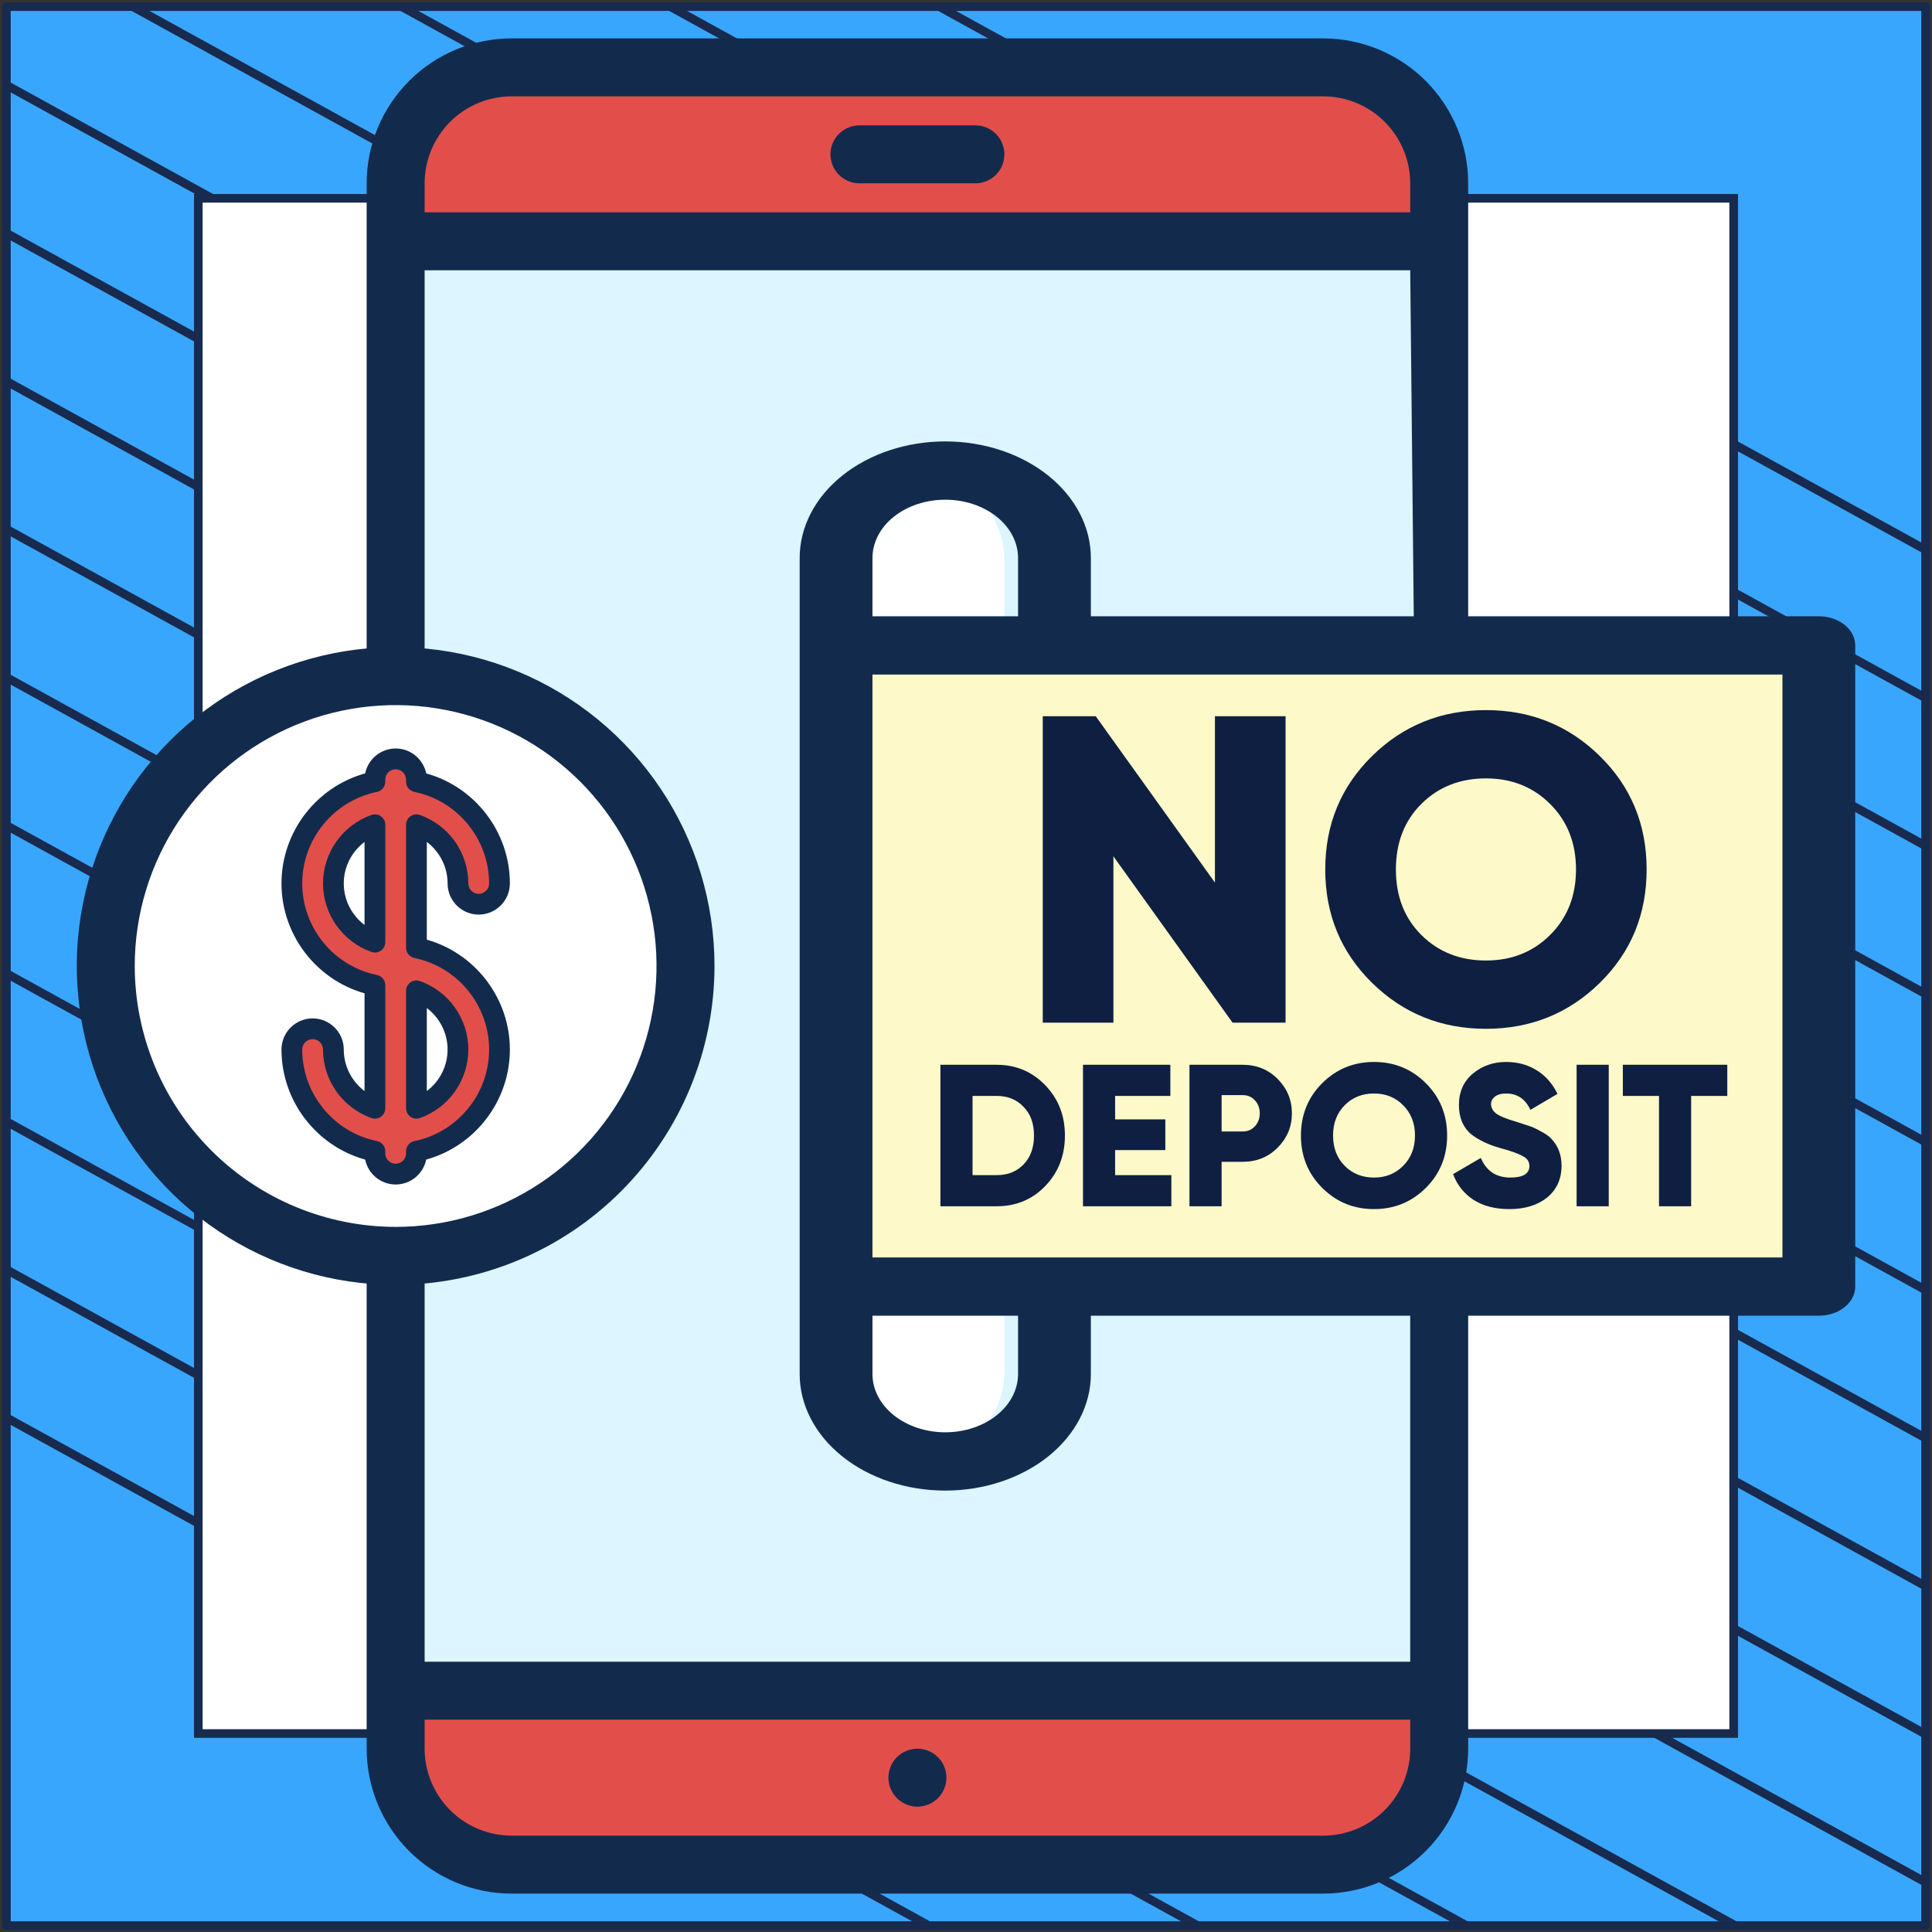
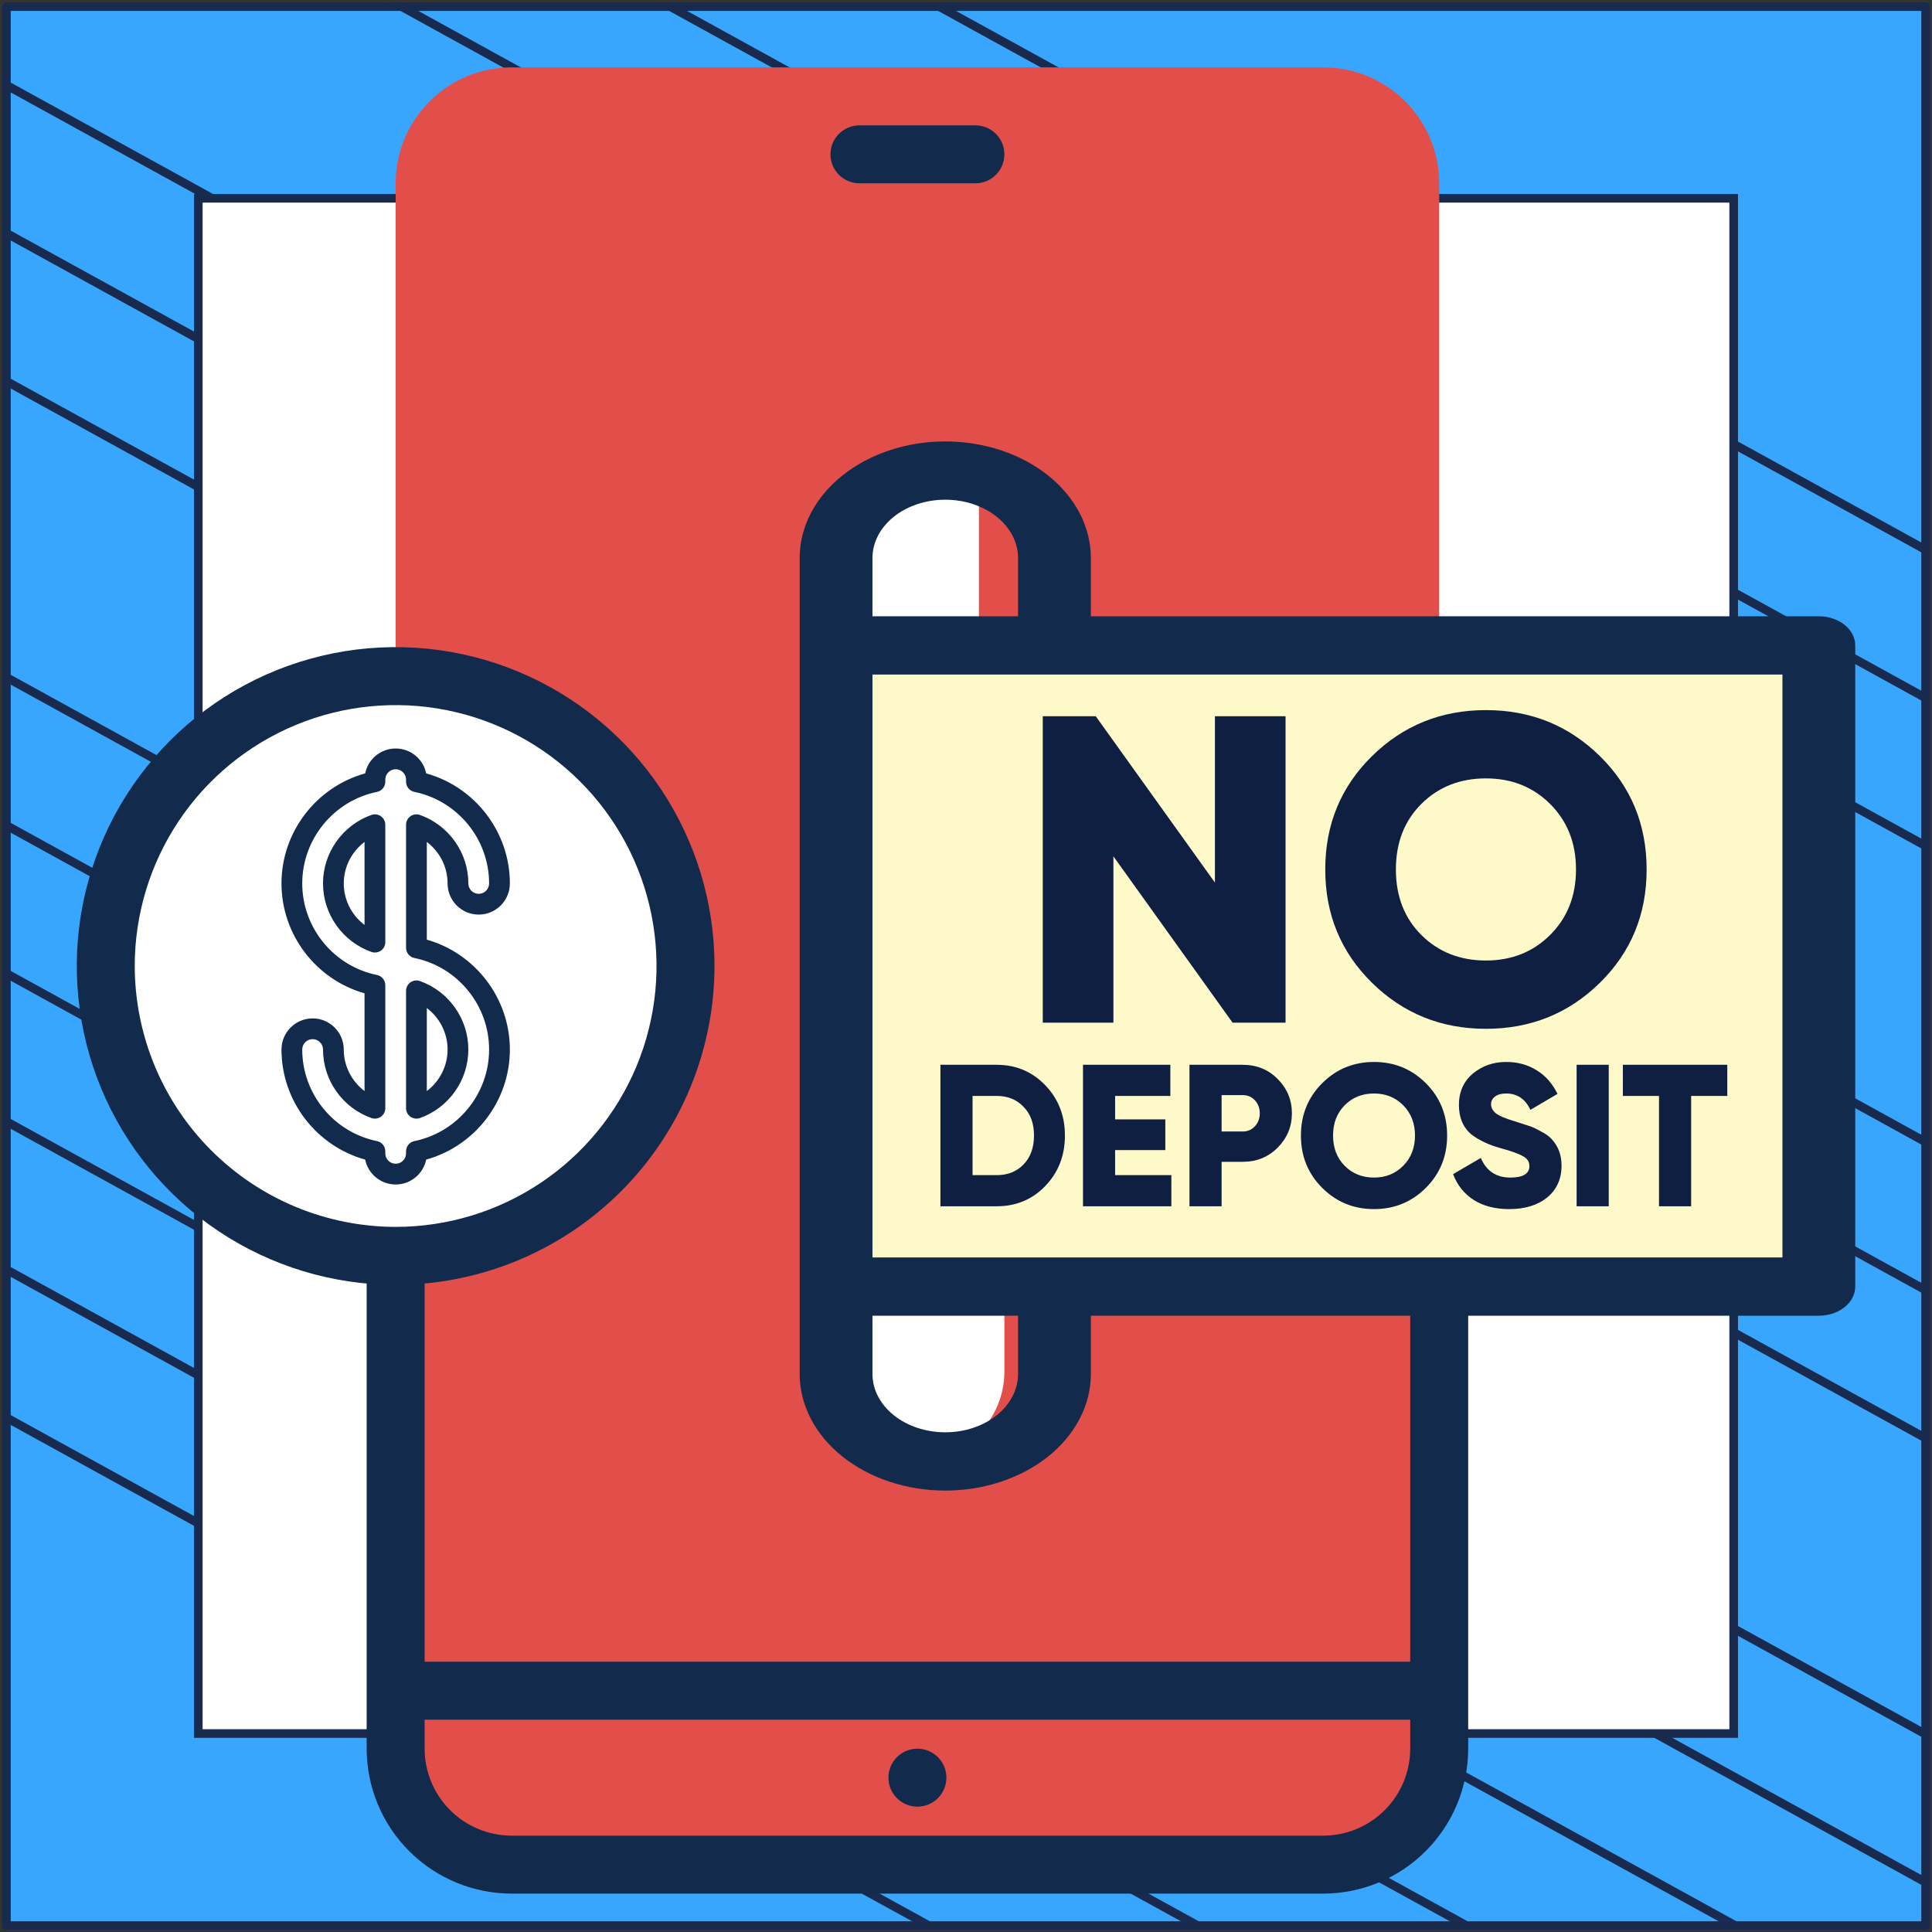
<svg xmlns="http://www.w3.org/2000/svg" width="302" height="302" viewBox="0 0 302 302" fill="none">
  <rect x="0" y="0" width="302" height="302" fill="#333333" stroke="none" />
  <path d="M301 1.038H1V301H301V1.038Z" fill="#39A6FE" stroke="#182A4D" stroke-width="1.346" stroke-linejoin="round" />
  <mask id="mask0_4_4608" style="mask-type:luminance" maskUnits="userSpaceOnUse" x="1" y="1" width="300" height="300">
    <path d="M301 1H1V300.962H301V1Z" fill="white" />
  </mask>
  <g mask="url(#mask0_4_4608)">
    <path d="M-285.023 64.085L219.795 342.086" stroke="#182A4D" stroke-width="1.346" stroke-miterlimit="10" />
    <path d="M-263.954 52.544L240.932 330.581" stroke="#182A4D" stroke-width="1.346" stroke-miterlimit="10" />
    <path d="M-242.819 41.04L261.999 319.04" stroke="#182A4D" stroke-width="1.346" stroke-miterlimit="10" />
    <path d="M-221.682 29.536L283.136 307.536" stroke="#182A4D" stroke-width="1.346" stroke-miterlimit="10" />
    <path d="M-200.545 18.032L304.272 296.032" stroke="#182A4D" stroke-width="1.346" stroke-miterlimit="10" />
    <path d="M-179.41 6.528L325.409 284.528" stroke="#182A4D" stroke-width="1.346" stroke-miterlimit="10" />
-     <path d="M-158.273 -5.013L346.545 273.024" stroke="#182A4D" stroke-width="1.346" stroke-miterlimit="10" />
    <path d="M-137.205 -16.517L367.613 261.483" stroke="#182A4D" stroke-width="1.346" stroke-miterlimit="10" />
    <path d="M-116.069 -28.021L388.749 249.979" stroke="#182A4D" stroke-width="1.346" stroke-miterlimit="10" />
    <path d="M-94.932 -39.525L409.886 238.475" stroke="#182A4D" stroke-width="1.346" stroke-miterlimit="10" />
-     <path d="M-73.796 -51.029L431.023 226.971" stroke="#182A4D" stroke-width="1.346" stroke-miterlimit="10" />
    <path d="M-52.659 -62.533L452.159 215.467" stroke="#182A4D" stroke-width="1.346" stroke-miterlimit="10" />
    <path d="M-31.591 -74.075L473.227 203.963" stroke="#182A4D" stroke-width="1.346" stroke-miterlimit="10" />
    <path d="M-10.454 -85.579L494.364 192.422" stroke="#182A4D" stroke-width="1.346" stroke-miterlimit="10" />
  </g>
  <path d="M271 31H31V270.975H271V31Z" fill="white" stroke="#182A4D" stroke-width="1.346" stroke-miterlimit="10" />
  <path d="M206.844 10.531H79.969C69.959 10.531 61.844 18.646 61.844 28.656V273.344C61.844 283.354 69.959 291.469 79.969 291.469H206.844C216.854 291.469 224.969 283.354 224.969 273.344V28.656C224.969 18.646 216.854 10.531 206.844 10.531Z" fill="#E24F4B" />
-   <path d="M61.844 37.719H224.969V264.281H61.844V37.719Z" fill="#DCF5FE" />
  <path d="M61.844 196.312C86.869 196.312 107.156 176.025 107.156 151C107.156 125.975 86.869 105.688 61.844 105.688C36.818 105.688 16.531 125.975 16.531 151C16.531 176.025 36.818 196.312 61.844 196.312Z" fill="white" />
-   <path d="M65.096 148.158V128.917C68.873 130.257 71.586 133.865 71.586 138.096C71.586 139.888 73.04 141.341 74.832 141.341C76.624 141.341 78.077 139.888 78.077 138.096C78.077 130.259 72.493 123.703 65.096 122.195V121.868C65.096 120.076 63.642 118.623 61.85 118.623C60.058 118.623 58.605 120.076 58.605 121.868V122.195C51.207 123.702 45.623 130.259 45.623 138.096C45.623 145.932 51.207 152.488 58.605 153.996V173.237C54.827 171.898 52.114 168.29 52.114 164.059C52.114 162.267 50.661 160.814 48.868 160.814C47.076 160.814 45.623 162.267 45.623 164.059C45.623 171.896 51.207 178.452 58.605 179.96V180.286C58.605 182.079 60.058 183.532 61.85 183.532C63.642 183.532 65.096 182.079 65.096 180.286V179.96C72.493 178.452 78.077 171.896 78.077 164.059C78.077 156.222 72.493 149.666 65.096 148.158ZM52.114 138.096C52.114 133.865 54.827 130.257 58.605 128.917V147.274C54.827 145.934 52.114 142.327 52.114 138.096ZM65.096 173.237V154.881C68.873 156.221 71.586 159.828 71.586 164.059C71.586 168.29 68.873 171.898 65.096 173.237Z" fill="#E24F4B" />
  <path d="M53.736 164.059C53.736 161.375 51.553 159.191 48.868 159.191C46.184 159.191 44 161.375 44 164.059C44 172.094 49.431 179.14 57.08 181.261C57.533 183.48 59.5 185.155 61.85 185.155C64.2 185.155 66.167 183.48 66.62 181.261C74.269 179.14 79.7 172.094 79.7 164.059C79.7 156.059 74.315 149.039 66.718 146.884V131.61C68.722 133.117 69.964 135.505 69.964 138.095C69.964 140.78 72.147 142.964 74.832 142.964C77.516 142.964 79.7 140.78 79.7 138.095C79.7 130.061 74.269 123.015 66.62 120.893C66.167 118.674 64.2 117 61.85 117C59.5 117 57.533 118.674 57.08 120.893C49.431 123.015 44 130.061 44 138.095C44 146.095 49.385 153.115 56.982 155.27V170.545C54.978 169.037 53.736 166.649 53.736 164.059ZM58.929 152.406C52.159 151.027 47.245 145.008 47.245 138.095C47.245 131.183 52.159 125.164 58.929 123.785C59.684 123.63 60.227 122.966 60.227 122.194V121.868C60.227 120.973 60.955 120.245 61.85 120.245C62.745 120.245 63.473 120.973 63.473 121.868V122.195C63.473 122.966 64.016 123.631 64.771 123.785C71.541 125.164 76.454 131.183 76.454 138.095C76.454 138.99 75.727 139.718 74.832 139.718C73.937 139.718 73.209 138.99 73.209 138.095C73.209 133.297 70.166 128.994 65.638 127.388C65.141 127.212 64.59 127.288 64.159 127.592C63.729 127.896 63.473 128.39 63.473 128.917V148.158C63.473 148.929 64.016 149.594 64.771 149.748C71.541 151.128 76.454 157.147 76.454 164.059C76.454 170.971 71.541 176.99 64.771 178.37C64.016 178.524 63.473 179.189 63.473 179.96V180.286C63.473 181.181 62.745 181.909 61.85 181.909C60.955 181.909 60.227 181.181 60.227 180.286V179.96C60.227 179.189 59.684 178.524 58.929 178.37C52.159 176.99 47.245 170.971 47.245 164.059C47.245 163.164 47.973 162.436 48.868 162.436C49.763 162.436 50.491 163.164 50.491 164.059C50.491 168.857 53.534 173.16 58.062 174.766C58.559 174.943 59.11 174.867 59.541 174.563C59.971 174.259 60.227 173.765 60.227 173.237V153.996C60.227 153.225 59.684 152.56 58.929 152.406Z" fill="#122B4D" />
  <path d="M60.227 128.917C60.227 128.39 59.971 127.896 59.541 127.592C59.11 127.288 58.559 127.212 58.062 127.388C53.534 128.994 50.491 133.297 50.491 138.095C50.491 142.894 53.534 147.197 58.062 148.803C58.239 148.866 58.422 148.896 58.605 148.896C58.936 148.896 59.263 148.795 59.541 148.599C59.972 148.295 60.227 147.801 60.227 147.274V128.917H60.227ZM56.982 144.581C54.978 143.074 53.736 140.686 53.736 138.095C53.736 135.505 54.978 133.117 56.982 131.61V144.581Z" fill="#122B4D" />
  <path d="M64.159 174.563C64.437 174.759 64.765 174.86 65.096 174.86C65.278 174.86 65.462 174.829 65.638 174.767C70.166 173.16 73.209 168.857 73.209 164.059C73.209 159.261 70.166 154.958 65.638 153.352C65.141 153.175 64.59 153.252 64.159 153.556C63.729 153.86 63.473 154.354 63.473 154.881V173.237C63.473 173.764 63.729 174.259 64.159 174.563ZM66.718 157.573C68.722 159.081 69.964 161.469 69.964 164.059C69.964 166.649 68.722 169.037 66.718 170.545V157.573Z" fill="#122B4D" />
-   <path d="M129.812 101.156V87.562C129.812 83.957 131.245 80.5 133.794 77.95C136.343 75.401 139.801 73.969 143.406 73.969C147.012 73.969 150.469 75.401 153.018 77.95C155.568 80.5 157 83.957 157 87.562V101.156H129.812Z" fill="white" />
+   <path d="M129.812 101.156V87.562C129.812 83.957 131.245 80.5 133.794 77.95C136.343 75.401 139.801 73.969 143.406 73.969C147.012 73.969 150.469 75.401 153.018 77.95V101.156H129.812Z" fill="white" />
  <path d="M143.406 228.031C139.802 228.027 136.347 226.594 133.798 224.045C131.25 221.497 129.816 218.042 129.812 214.438V200.844H157V214.438C156.996 218.042 155.563 221.497 153.014 224.045C150.466 226.594 147.01 228.027 143.406 228.031Z" fill="white" />
  <path d="M130 101H281V201H130V101Z" fill="#FEF9C8" />
-   <path d="M61 102.5H64L66.375 101.5V42.25H220.437L221 97H223H226H229.5V28.656C229.493 22.65 227.104 16.891 222.856 12.644C218.609 8.396 212.85 6.007 206.844 6L79.969 6C73.962 6.007 68.204 8.396 63.956 12.644C59.709 16.891 57.319 22.65 57.312 28.656L57.312 102.5C57.312 102.5 57.15 101.65 58 102.5H61ZM79.969 15.062H206.844C210.448 15.066 213.903 16.5 216.452 19.048C219 21.597 220.433 25.052 220.437 28.656V33.188H66.375V28.656C66.379 25.052 67.812 21.597 70.361 19.048C72.909 16.5 76.365 15.066 79.969 15.062Z" fill="#122B4D" />
  <path d="M224.5 205H220.438V218.969V259.75H66.375V200.5H64H60H57.312V273.344C57.32 279.35 59.709 285.109 63.956 289.356C68.204 293.604 73.962 295.993 79.969 296H206.844C212.85 295.993 218.609 293.604 222.856 289.356C227.104 285.109 229.493 279.35 229.5 273.344V205H227.5H224.5ZM206.844 286.938H79.969C76.365 286.934 72.909 285.5 70.361 282.952C67.812 280.403 66.379 276.948 66.375 273.344V268.812H220.438V273.344C220.434 276.948 219 280.403 216.452 282.952C213.903 285.5 210.448 286.934 206.844 286.938Z" fill="#122B4D" />
  <path d="M134.344 28.656H152.469C153.671 28.656 154.823 28.179 155.673 27.329C156.523 26.479 157 25.327 157 24.125C157 22.923 156.523 21.771 155.673 20.921C154.823 20.071 153.671 19.594 152.469 19.594H134.344C133.142 19.594 131.989 20.071 131.14 20.921C130.29 21.771 129.812 22.923 129.812 24.125C129.812 25.327 130.29 26.479 131.14 27.329C131.989 28.179 133.142 28.656 134.344 28.656Z" fill="#122B4D" />
  <path d="M143.406 282.406C145.909 282.406 147.938 280.378 147.938 277.875C147.938 275.372 145.909 273.344 143.406 273.344C140.904 273.344 138.875 275.372 138.875 277.875C138.875 280.378 140.904 282.406 143.406 282.406Z" fill="#122B4D" />
  <path d="M111.688 151C111.688 141.142 108.764 131.505 103.287 123.308C97.81 115.112 90.026 108.723 80.918 104.95C71.81 101.178 61.788 100.191 52.12 102.114C42.451 104.037 33.57 108.784 26.599 115.755C19.628 122.726 14.881 131.607 12.958 141.276C11.034 150.945 12.022 160.967 15.794 170.074C19.567 179.182 25.955 186.967 34.152 192.444C42.349 197.92 51.986 200.844 61.844 200.844C75.059 200.829 87.728 195.573 97.072 186.228C106.416 176.884 111.673 164.215 111.688 151ZM21.062 151C21.062 142.934 23.454 135.05 27.935 128.343C32.416 121.637 38.786 116.41 46.237 113.323C53.689 110.236 61.889 109.429 69.8 111.002C77.711 112.576 84.977 116.46 90.68 122.163C96.384 127.867 100.268 135.133 101.841 143.044C103.415 150.955 102.607 159.155 99.521 166.606C96.434 174.058 91.207 180.427 84.501 184.908C77.794 189.389 69.909 191.781 61.844 191.781C51.032 191.769 40.666 187.469 33.02 179.823C25.375 172.178 21.075 161.812 21.062 151Z" fill="#122B4D" />
  <path d="M284.31 96.333H170.517V87.222C170.517 82.389 168.119 77.754 163.851 74.337C159.583 70.92 153.795 69 147.759 69C141.723 69 135.934 70.92 131.666 74.337C127.398 77.754 125 82.389 125 87.222V214.778C125 219.611 127.398 224.245 131.666 227.663C135.934 231.08 141.723 233 147.759 233C153.795 233 159.583 231.08 163.851 227.663C168.119 224.245 170.517 219.611 170.517 214.778V205.667H284.31C285.819 205.667 287.267 205.187 288.334 204.332C289.401 203.478 290 202.319 290 201.111V100.889C290 99.681 289.401 98.522 288.334 97.668C287.267 96.813 285.819 96.333 284.31 96.333ZM278.621 196.556H136.379V105.444H278.621V196.556ZM136.379 87.222C136.379 84.806 137.578 82.488 139.712 80.78C141.846 79.071 144.741 78.111 147.759 78.111C150.777 78.111 153.671 79.071 155.805 80.78C157.939 82.488 159.138 84.806 159.138 87.222V96.333H136.379V87.222ZM159.138 214.778C159.138 217.194 157.939 219.512 155.805 221.22C153.671 222.929 150.777 223.889 147.759 223.889C144.741 223.889 141.846 222.929 139.712 221.22C137.578 219.512 136.379 217.194 136.379 214.778V205.667H159.138V214.778Z" fill="#122B4D" />
  <path d="M189.912 137.962V111.958H200.952V159.859H192.672L174.041 133.856V159.859H163V111.958H171.281L189.912 137.962ZM250.078 153.632C245.202 158.422 239.267 160.817 232.275 160.817C225.282 160.817 219.348 158.422 214.472 153.632C209.595 148.842 207.157 142.934 207.157 135.909C207.157 128.883 209.595 122.975 214.472 118.185C219.348 113.395 225.282 111 232.275 111C239.267 111 245.202 113.395 250.078 118.185C254.954 122.975 257.392 128.883 257.392 135.909C257.392 142.934 254.954 148.842 250.078 153.632ZM218.198 135.909C218.198 140.106 219.532 143.527 222.2 146.173C224.868 148.819 228.227 150.142 232.275 150.142C236.277 150.142 239.612 148.819 242.28 146.173C244.995 143.482 246.352 140.06 246.352 135.909C246.352 131.757 244.995 128.336 242.28 125.644C239.612 122.998 236.277 121.675 232.275 121.675C228.227 121.675 224.868 122.998 222.2 125.644C219.532 128.29 218.198 131.712 218.198 135.909Z" fill="#0E1F42" />
  <path d="M147 166.442H155.79C158.803 166.442 161.336 167.506 163.386 169.633C165.437 171.76 166.463 174.383 166.463 177.5C166.463 180.638 165.437 183.271 163.386 185.398C161.356 187.505 158.824 188.558 155.79 188.558H147V166.442ZM152.023 183.692H155.79C157.527 183.692 158.929 183.134 159.996 182.018C161.084 180.902 161.629 179.396 161.629 177.5C161.629 175.604 161.084 174.109 159.996 173.014C158.929 171.876 157.527 171.308 155.79 171.308H152.023V183.692ZM174.309 179.775V183.692H183.099V188.558H169.287V166.442H182.942V171.308H174.309V174.973H182.157V179.775H174.309ZM185.933 166.442H194.252C196.428 166.442 198.249 167.179 199.714 168.654C201.2 170.149 201.943 171.94 201.943 174.025C201.943 176.11 201.2 177.9 199.714 179.396C198.249 180.87 196.428 181.607 194.252 181.607H190.956V188.558H185.933V166.442ZM190.956 176.868H194.252C195.026 176.868 195.664 176.594 196.167 176.047C196.669 175.499 196.92 174.825 196.92 174.025C196.92 173.224 196.669 172.55 196.167 172.003C195.664 171.455 195.026 171.181 194.252 171.181H190.956V176.868ZM222.88 185.683C220.661 187.894 217.962 189 214.781 189C211.6 189 208.9 187.894 206.682 185.683C204.463 183.471 203.354 180.744 203.354 177.5C203.354 174.256 204.463 171.529 206.682 169.317C208.9 167.106 211.6 166 214.781 166C217.962 166 220.661 167.106 222.88 169.317C225.098 171.529 226.207 174.256 226.207 177.5C226.207 180.744 225.098 183.471 222.88 185.683ZM208.377 177.5C208.377 179.438 208.984 181.017 210.198 182.239C211.411 183.461 212.939 184.071 214.781 184.071C216.601 184.071 218.119 183.461 219.333 182.239C220.567 180.996 221.185 179.417 221.185 177.5C221.185 175.583 220.567 174.004 219.333 172.761C218.119 171.539 216.601 170.929 214.781 170.929C212.939 170.929 211.411 171.539 210.198 172.761C208.984 173.983 208.377 175.562 208.377 177.5ZM235.929 189C233.732 189 231.88 188.526 230.373 187.578C228.866 186.609 227.788 185.262 227.139 183.534L231.471 181.007C232.35 183.05 233.889 184.071 236.086 184.071C238.074 184.071 239.068 183.471 239.068 182.271C239.068 181.597 238.744 181.091 238.095 180.754C237.425 180.354 236.233 179.922 234.516 179.459C232.759 178.974 231.273 178.279 230.059 177.374C228.719 176.278 228.05 174.73 228.05 172.729C228.05 170.686 228.772 169.054 230.216 167.832C231.681 166.611 233.418 166 235.427 166C237.227 166 238.817 166.432 240.198 167.295C241.58 168.138 242.668 169.37 243.463 170.992L239.225 173.488C238.43 171.782 237.164 170.929 235.427 170.929C234.694 170.929 234.119 171.087 233.7 171.402C233.282 171.718 233.072 172.119 233.072 172.603C233.072 173.13 233.324 173.604 233.826 174.025C234.37 174.446 235.437 174.888 237.028 175.352L239.068 176.015C239.592 176.184 240.198 176.468 240.889 176.868C241.642 177.247 242.207 177.658 242.584 178.1C243.589 179.196 244.091 180.565 244.091 182.207C244.091 184.293 243.338 185.957 241.831 187.199C240.324 188.4 238.357 189 235.929 189ZM246.448 188.558V166.442H251.47V188.558H246.448ZM253.676 166.442H270V171.308H264.35V188.558H259.327V171.308H253.676V166.442Z" fill="#0E1F42" />
</svg>